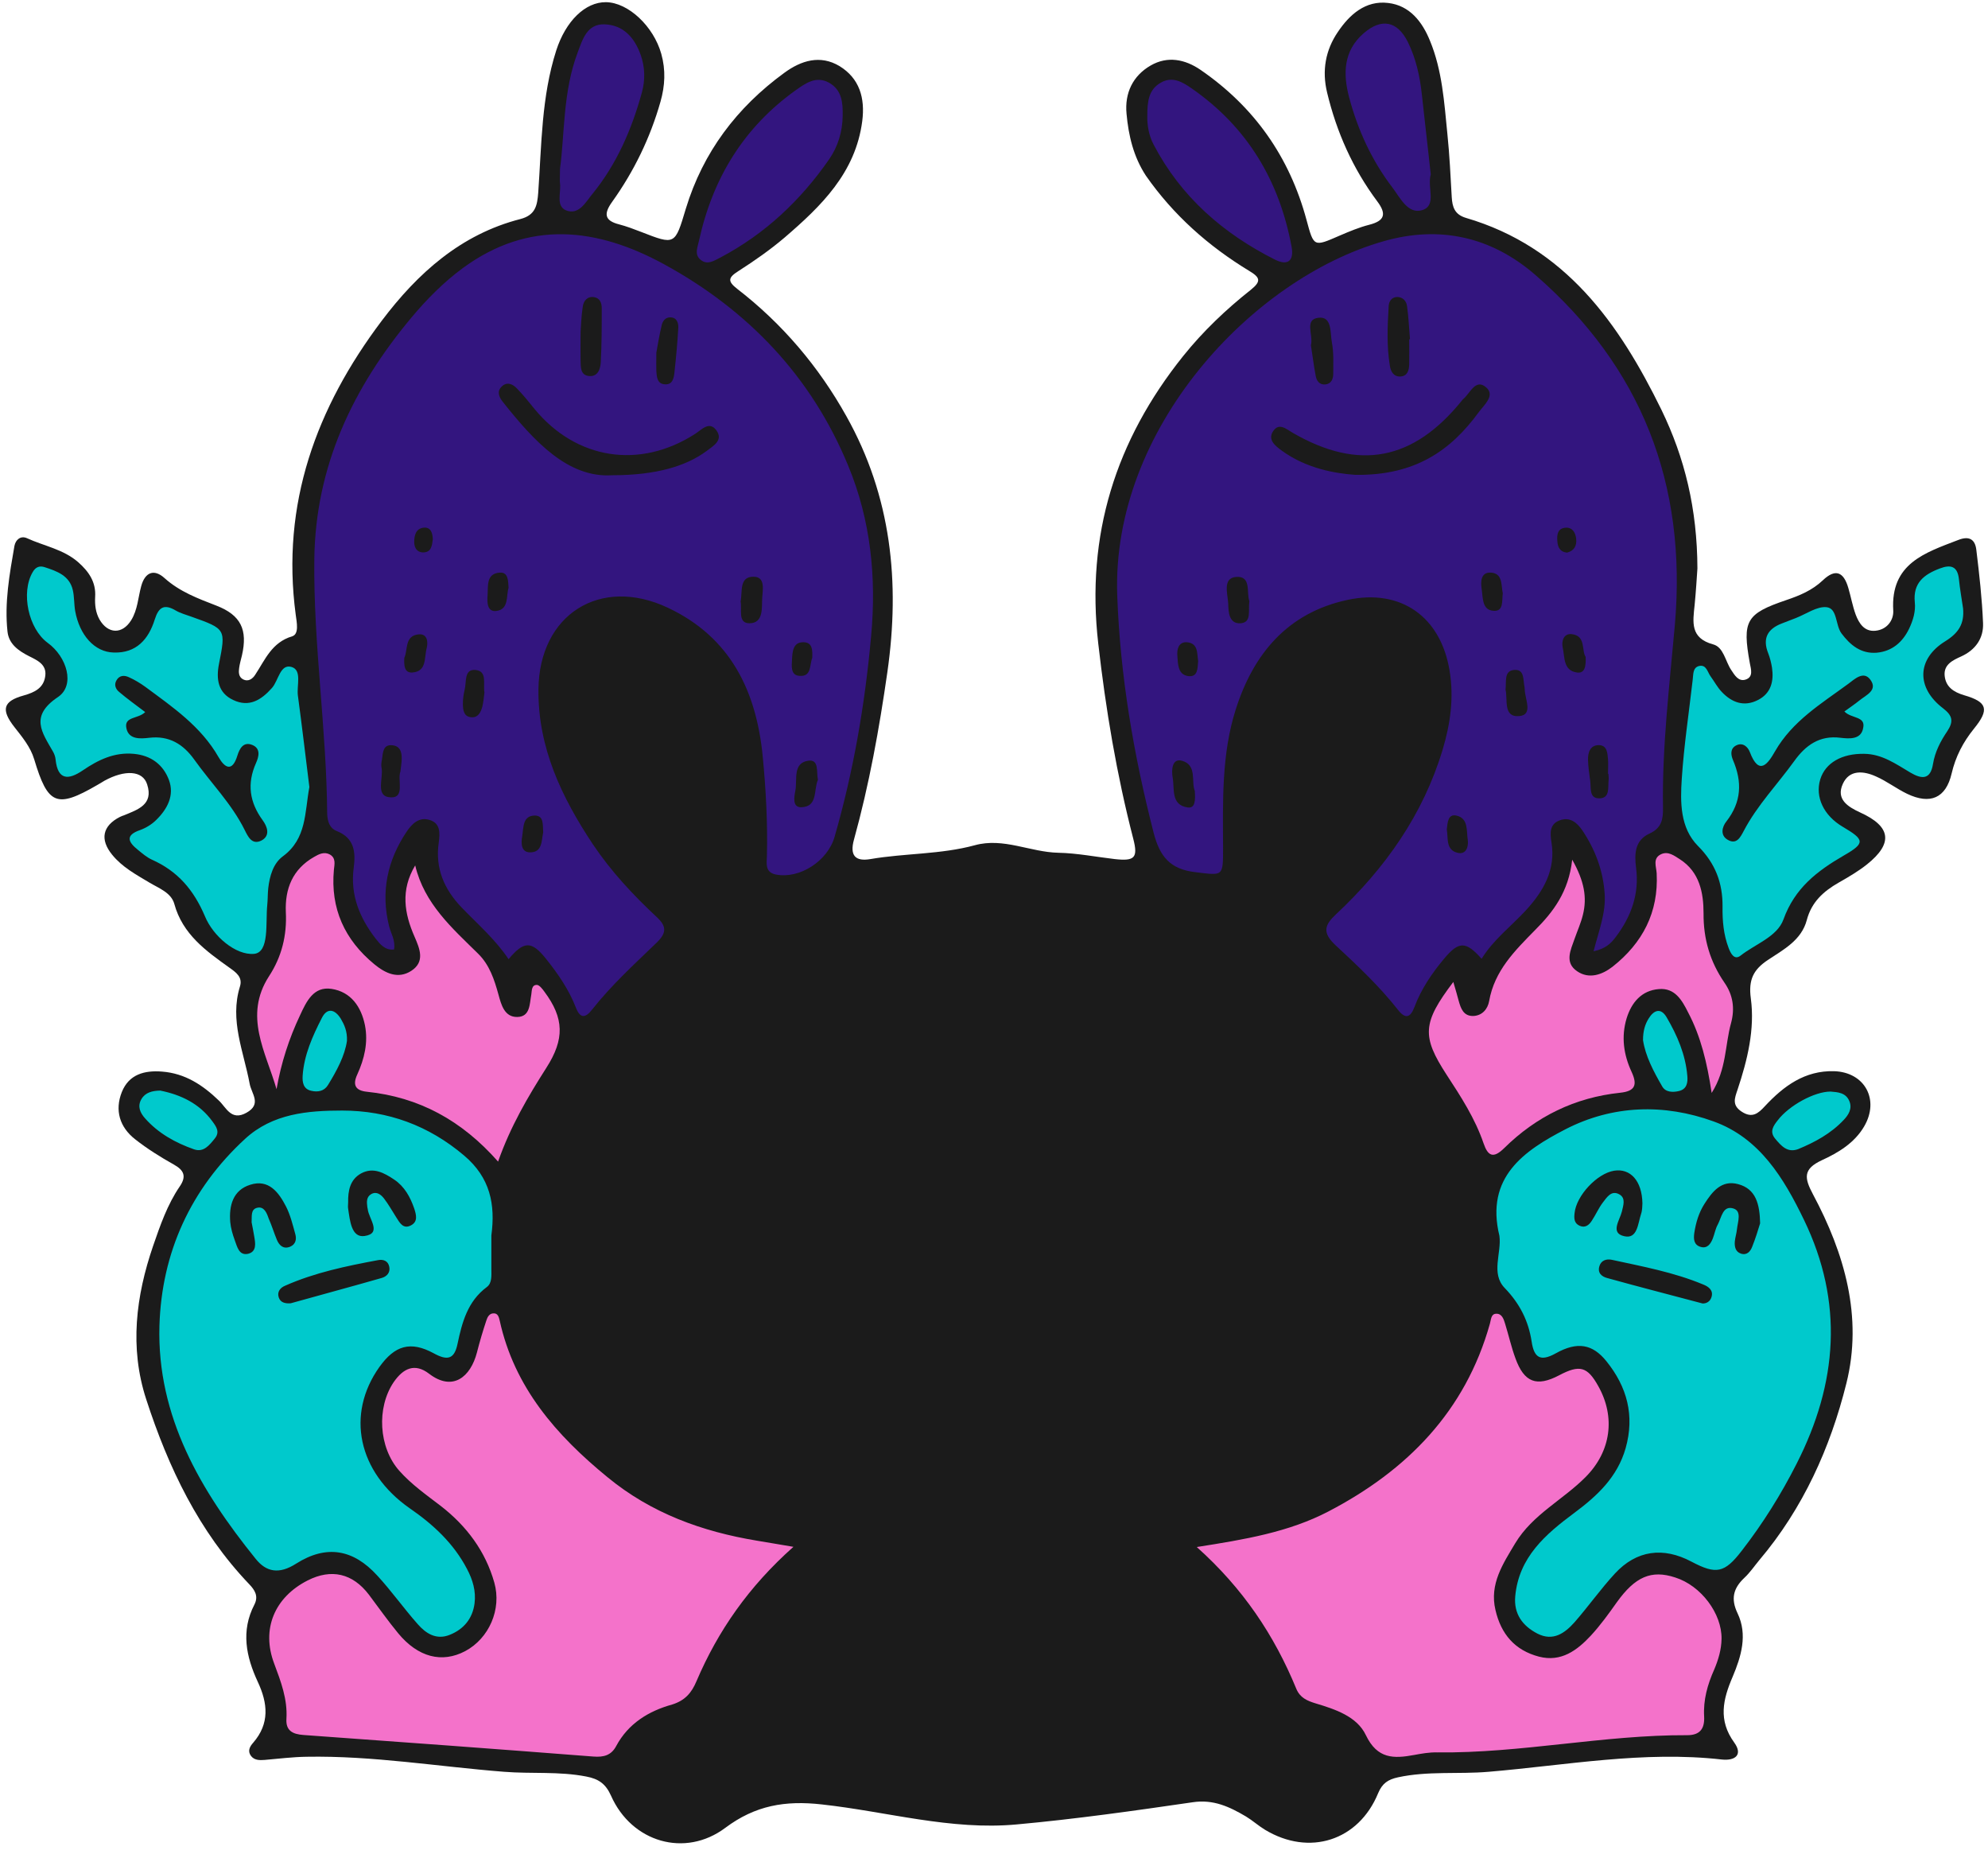
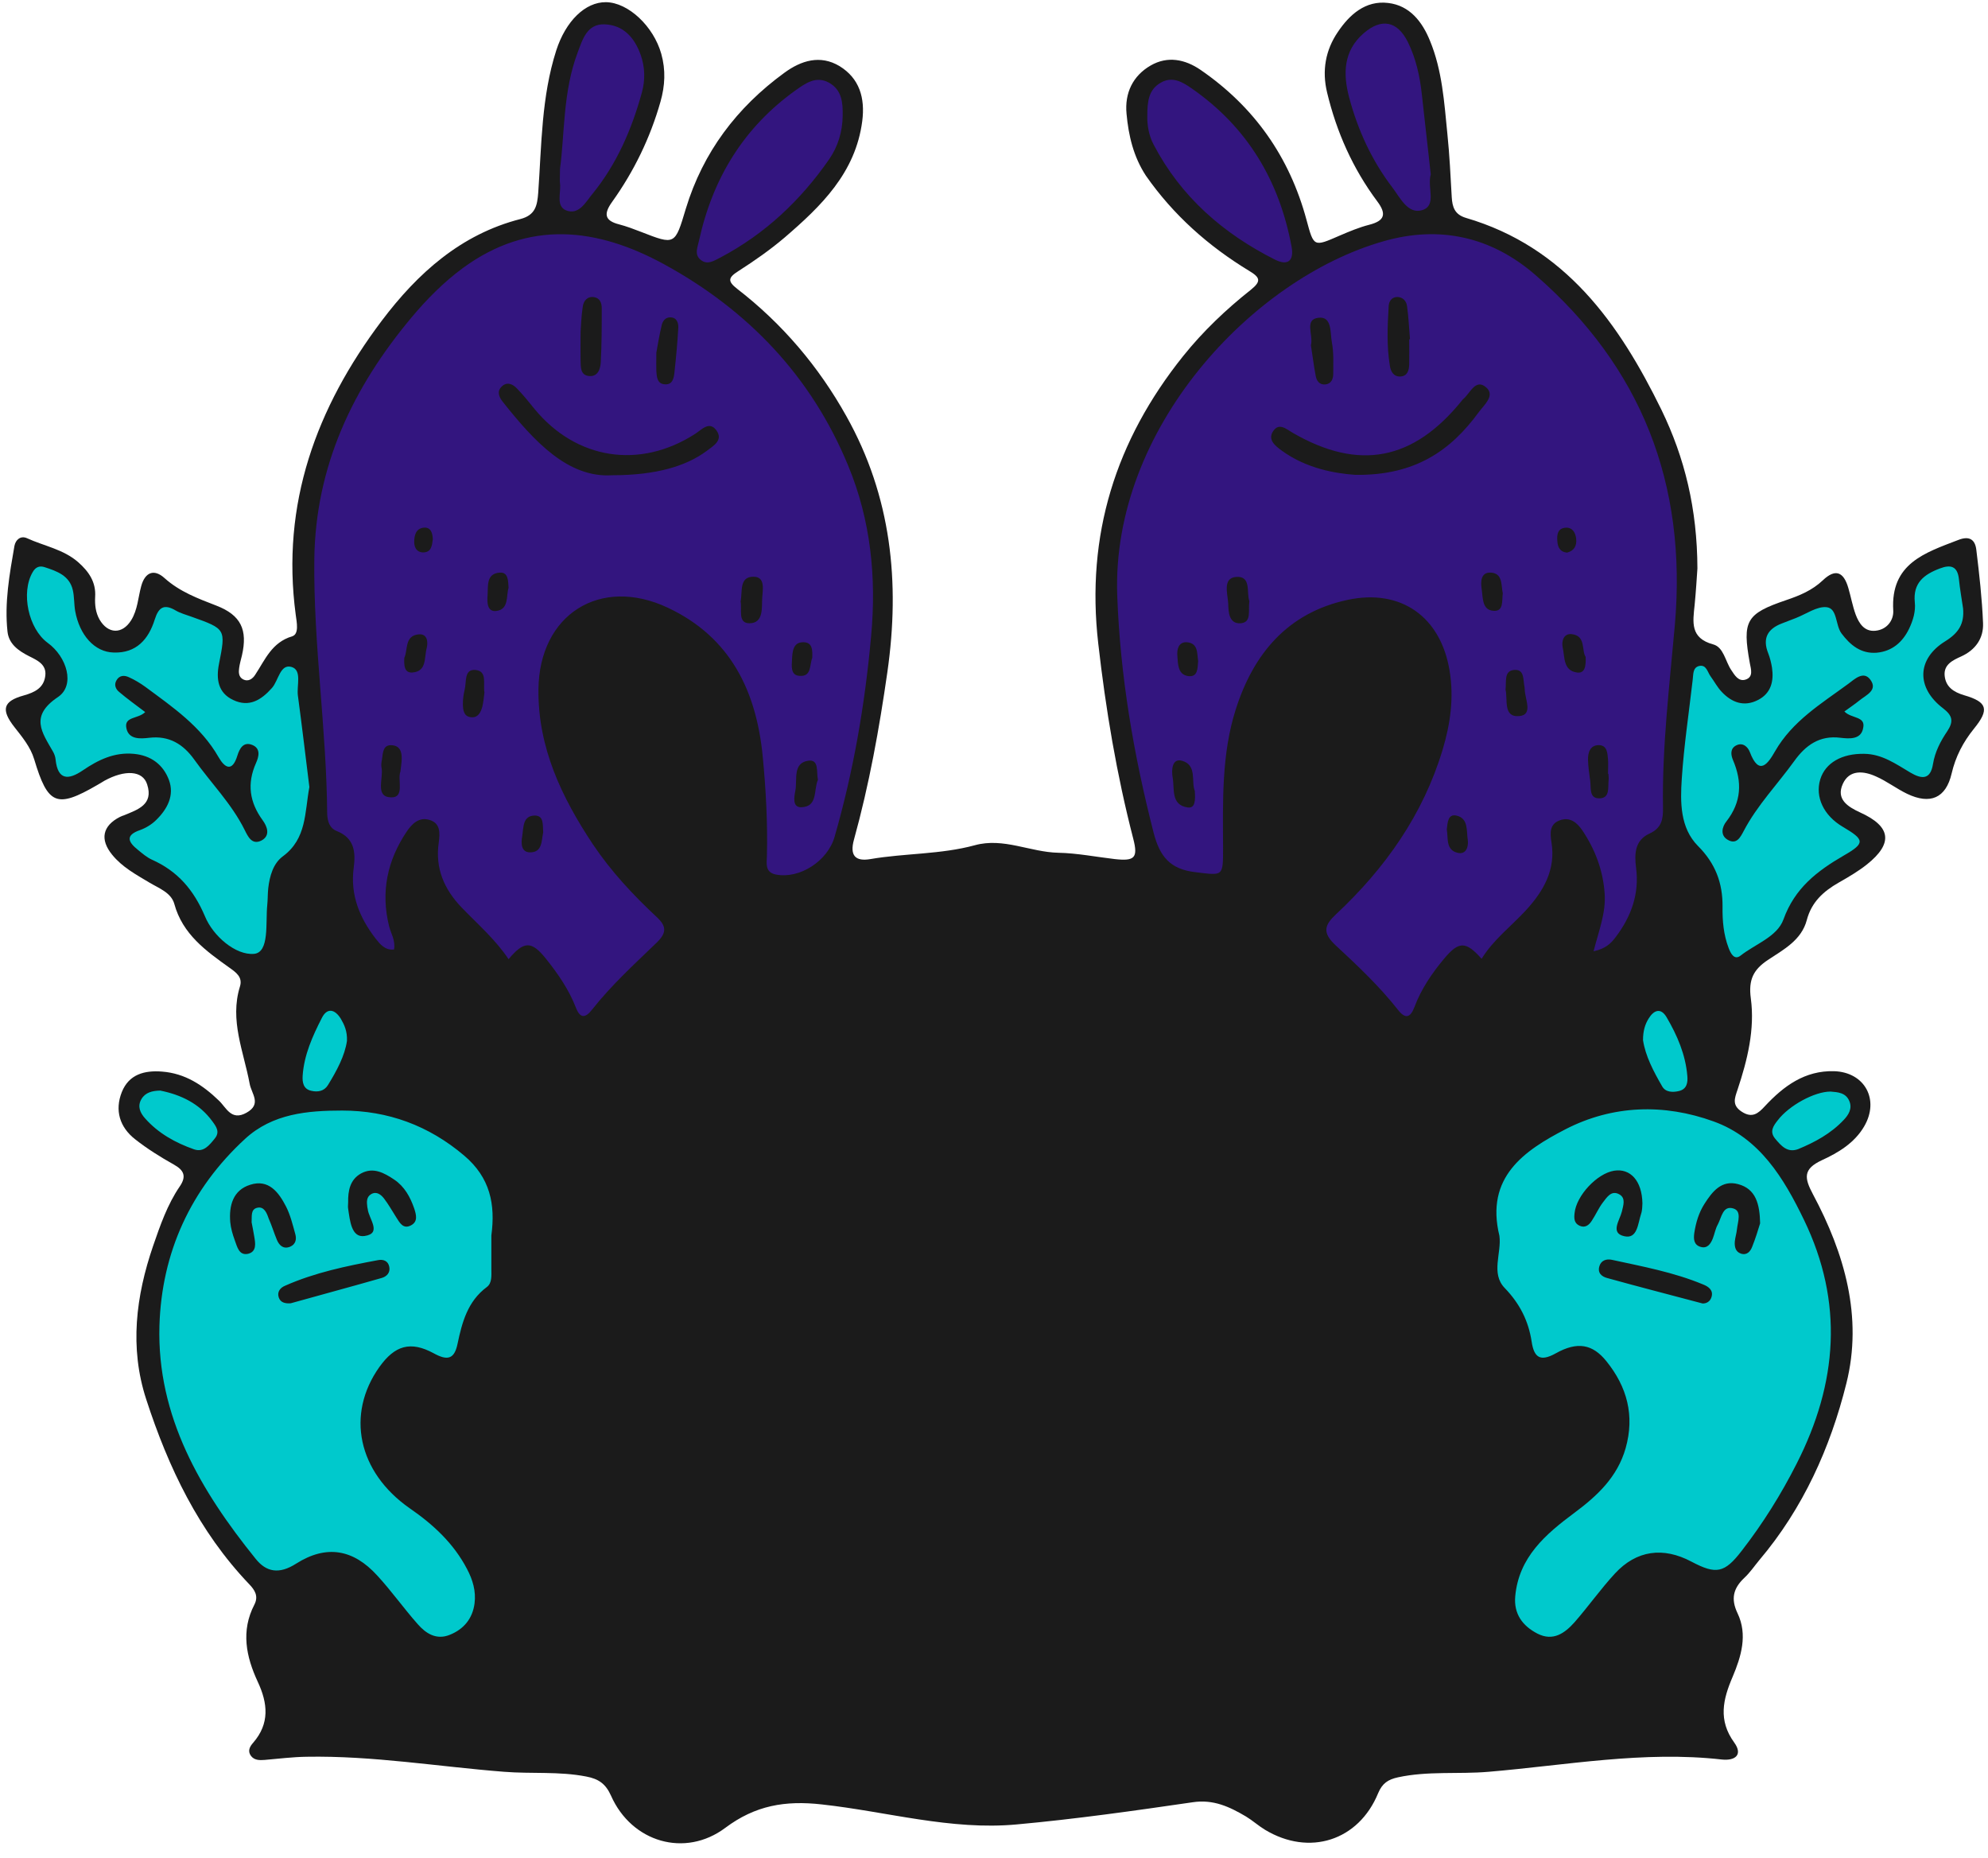
<svg xmlns="http://www.w3.org/2000/svg" fill="#000000" height="93.9" preserveAspectRatio="xMidYMid meet" version="1" viewBox="-0.3 -0.1 100.5 93.9" width="100.5" zoomAndPan="magnify">
  <g>
    <g id="change1_1">
      <path d="M99.49,36.73c-0.55,0.68-0.93,1.41-1.13,2.27c-0.29,1.24-1.08,1.58-2.25,1.02 c-0.54-0.26-1.03-0.64-1.58-0.88c-0.62-0.28-1.34-0.35-1.67,0.38c-0.35,0.77,0.24,1.15,0.87,1.44c1.57,0.71,1.69,1.56,0.35,2.63 c-0.44,0.35-0.94,0.64-1.43,0.92c-0.77,0.44-1.37,0.98-1.61,1.89c-0.27,1.02-1.17,1.49-1.97,2.02c-0.72,0.48-0.99,0.99-0.86,1.94 c0.21,1.56-0.17,3.11-0.67,4.61c-0.14,0.42-0.3,0.78,0.2,1.11c0.54,0.36,0.85,0.09,1.18-0.27c0.95-1.02,2.02-1.81,3.5-1.77 c1.55,0.05,2.31,1.44,1.52,2.79c-0.49,0.84-1.31,1.33-2.14,1.71c-0.97,0.45-0.88,0.91-0.45,1.72c1.6,2.99,2.53,6.21,1.69,9.56 c-0.81,3.25-2.19,6.32-4.4,8.93c-0.25,0.3-0.47,0.63-0.76,0.9c-0.56,0.53-0.69,1.06-0.34,1.79c0.52,1.09,0.18,2.19-0.25,3.21 c-0.49,1.14-0.74,2.19,0.08,3.32c0.45,0.62,0.05,0.93-0.62,0.86c-3.97-0.45-7.87,0.29-11.8,0.62c-1.52,0.13-3.06-0.05-4.58,0.28 c-0.5,0.11-0.79,0.3-1,0.8c-0.99,2.41-3.48,3.2-5.72,1.85c-0.33-0.2-0.63-0.47-0.96-0.67c-0.83-0.49-1.65-0.88-2.7-0.72 c-2.95,0.43-5.92,0.85-8.89,1.12c-3.33,0.31-6.57-0.65-9.85-1.01c-1.86-0.21-3.37,0.05-4.88,1.18c-2.04,1.53-4.74,0.73-5.78-1.62 c-0.27-0.6-0.62-0.85-1.25-0.97c-1.38-0.27-2.77-0.13-4.15-0.24c-3.33-0.26-6.64-0.82-9.99-0.76c-0.71,0.01-1.42,0.1-2.12,0.16 c-0.26,0.02-0.52,0.02-0.69-0.2c-0.19-0.25-0.06-0.48,0.11-0.67c0.84-0.97,0.74-1.99,0.23-3.08c-0.59-1.27-0.86-2.57-0.17-3.9 c0.22-0.43,0.02-0.74-0.27-1.04c-2.54-2.66-4.08-5.89-5.2-9.34c-0.85-2.61-0.52-5.21,0.35-7.75c0.36-1.04,0.72-2.09,1.35-3.01 c0.34-0.5,0.22-0.81-0.3-1.1c-0.68-0.38-1.35-0.8-1.96-1.28c-0.78-0.61-1.04-1.46-0.67-2.39c0.36-0.89,1.14-1.1,2.03-1.03 c1.17,0.09,2.06,0.68,2.88,1.47c0.37,0.35,0.62,1.04,1.39,0.61c0.79-0.44,0.25-0.96,0.16-1.47c-0.3-1.62-1.02-3.2-0.49-4.91 c0.15-0.48-0.21-0.72-0.53-0.95c-1.19-0.85-2.37-1.69-2.79-3.23c-0.16-0.57-0.79-0.79-1.27-1.08c-0.67-0.4-1.37-0.78-1.87-1.4 c-0.63-0.77-0.49-1.46,0.39-1.91c0.06-0.03,0.13-0.06,0.2-0.08c0.7-0.29,1.51-0.54,1.18-1.56C6.92,38.83,6,38.8,4.98,39.36 c-0.12,0.07-0.24,0.15-0.37,0.22c-2.05,1.19-2.49,1-3.18-1.3c-0.19-0.63-0.6-1.12-1-1.63c-0.69-0.88-0.58-1.31,0.47-1.6 c0.57-0.16,1.02-0.39,1.09-1c0.07-0.57-0.41-0.78-0.83-0.99c-0.53-0.27-1.01-0.61-1.08-1.23c-0.16-1.46,0.1-2.9,0.35-4.34 c0.06-0.31,0.31-0.53,0.63-0.39c0.87,0.4,1.85,0.56,2.6,1.22c0.53,0.47,0.9,1,0.85,1.75c-0.02,0.39,0.02,0.78,0.22,1.14 c0.43,0.74,1.15,0.76,1.6,0.04c0.33-0.53,0.35-1.15,0.51-1.73c0.19-0.69,0.64-0.89,1.18-0.4c0.77,0.69,1.69,1.03,2.62,1.39 c1.24,0.48,1.59,1.22,1.29,2.52c-0.05,0.21-0.11,0.41-0.14,0.63c-0.03,0.21-0.03,0.45,0.19,0.57c0.28,0.15,0.5-0.03,0.63-0.24 c0.5-0.76,0.83-1.62,1.86-1.93c0.36-0.11,0.23-0.71,0.18-1.09c-0.75-5.6,1.04-10.47,4.35-14.86c1.81-2.4,4-4.37,7.01-5.14 c0.76-0.2,0.85-0.68,0.9-1.34c0.17-2.41,0.16-4.84,0.91-7.18c0.48-1.49,1.47-2.45,2.51-2.44c1.13,0.01,2.41,1.22,2.8,2.61 c0.23,0.82,0.19,1.61-0.04,2.42c-0.52,1.83-1.34,3.52-2.45,5.07c-0.42,0.59-0.39,0.94,0.36,1.13c0.38,0.1,0.75,0.24,1.11,0.38 c1.72,0.67,1.71,0.67,2.26-1.17c0.87-2.86,2.58-5.12,4.98-6.87c0.86-0.63,1.82-0.92,2.79-0.34c1.01,0.62,1.3,1.61,1.15,2.78 c-0.34,2.62-2.08,4.3-3.93,5.89c-0.73,0.62-1.52,1.17-2.33,1.69c-0.52,0.33-0.56,0.51-0.06,0.9c2.28,1.76,4.12,3.93,5.52,6.44 c2.27,4.05,2.72,8.39,2.07,12.93c-0.41,2.86-0.92,5.69-1.69,8.47c-0.22,0.8,0.07,1.11,0.83,0.98c1.75-0.3,3.55-0.23,5.28-0.7 c1.45-0.4,2.8,0.35,4.22,0.38c0.96,0.02,1.91,0.21,2.86,0.32c1,0.11,1.18-0.06,0.93-1.03c-0.84-3.25-1.39-6.53-1.77-9.87 c-0.63-5.48,0.88-10.26,4.29-14.52c1.01-1.26,2.17-2.36,3.42-3.35c0.55-0.44,0.47-0.63-0.08-0.96c-2.06-1.25-3.83-2.82-5.22-4.81 C57,7.82,56.75,6.75,56.65,5.65c-0.1-1.05,0.32-1.92,1.22-2.44c0.85-0.49,1.73-0.32,2.52,0.22c2.72,1.87,4.5,4.4,5.36,7.59 c0.37,1.37,0.36,1.36,1.67,0.79c0.49-0.21,0.99-0.42,1.5-0.55c0.78-0.2,0.89-0.54,0.4-1.19c-1.23-1.65-2.05-3.49-2.53-5.49 c-0.27-1.11-0.08-2.15,0.54-3.06c0.59-0.88,1.4-1.61,2.55-1.47c1.09,0.13,1.72,0.95,2.11,1.91c0.62,1.5,0.72,3.11,0.88,4.71 c0.11,1.06,0.16,2.13,0.22,3.19c0.03,0.51,0.15,0.88,0.71,1.05c5.02,1.47,7.74,5.31,9.89,9.7c1.18,2.43,1.81,5.01,1.82,8.02 c-0.03,0.42-0.07,1.13-0.14,1.84c-0.09,0.87-0.24,1.68,0.94,2c0.52,0.14,0.61,0.84,0.9,1.28c0.18,0.27,0.37,0.61,0.73,0.5 c0.41-0.13,0.28-0.52,0.22-0.83c-0.39-2.15-0.19-2.5,1.84-3.19c0.68-0.23,1.31-0.49,1.85-1c0.63-0.6,1.05-0.44,1.29,0.39 c0.13,0.44,0.21,0.9,0.37,1.34c0.17,0.45,0.44,0.87,0.99,0.82c0.59-0.05,0.94-0.53,0.91-1.03c-0.14-2.37,1.6-2.91,3.29-3.56 c0.56-0.22,0.85-0.02,0.91,0.5c0.15,1.23,0.29,2.47,0.34,3.71c0.03,0.76-0.38,1.35-1.11,1.68c-0.42,0.19-0.89,0.41-0.83,0.98 c0.06,0.56,0.45,0.82,0.99,0.98C100.17,35.38,100.28,35.76,99.49,36.73z" fill="#1b1b1b" />
    </g>
    <g id="change2_1">
-       <path d="M86.73,82.73c-0.01,0.55-0.16,1.05-0.37,1.55c-0.34,0.76-0.56,1.54-0.51,2.38 c0.03,0.61-0.21,0.94-0.85,0.94c-4.24-0.02-8.41,0.92-12.65,0.87c-0.39-0.01-0.78,0.06-1.16,0.13c-1.03,0.19-1.86,0.21-2.44-1 c-0.45-0.95-1.55-1.31-2.55-1.61c-0.42-0.13-0.78-0.28-0.97-0.74c-1.11-2.7-2.69-5.07-5.03-7.16c2.42-0.38,4.65-0.75,6.66-1.8 c3.97-2.07,6.92-5.06,8.16-9.49c0.06-0.2,0.05-0.49,0.31-0.5c0.3-0.02,0.39,0.28,0.46,0.51c0.18,0.58,0.31,1.17,0.52,1.74 c0.44,1.22,1.07,1.46,2.21,0.86c1.04-0.55,1.43-0.44,1.98,0.55c0.88,1.57,0.64,3.3-0.64,4.59c-1.15,1.16-2.68,1.89-3.56,3.35 c-0.62,1.04-1.31,2.06-1,3.37c0.28,1.22,0.98,2.04,2.2,2.36c1.12,0.29,1.93-0.32,2.62-1.06c0.48-0.52,0.9-1.1,1.31-1.68 c0.93-1.3,1.75-1.66,2.96-1.26C85.69,80.04,86.75,81.45,86.73,82.73z M34.91,84.87c1.09-2.55,2.64-4.78,4.9-6.79 c-0.73-0.12-1.28-0.22-1.84-0.31c-2.78-0.46-5.35-1.39-7.56-3.21c-2.59-2.12-4.71-4.54-5.45-7.92c-0.04-0.17-0.09-0.37-0.31-0.36 c-0.21,0-0.31,0.19-0.36,0.35c-0.18,0.54-0.34,1.08-0.48,1.63c-0.32,1.23-1.22,1.99-2.42,1.07c-0.72-0.55-1.3-0.28-1.79,0.43 c-0.87,1.29-0.76,3.29,0.28,4.47c0.62,0.7,1.38,1.23,2.11,1.79c1.3,1.01,2.25,2.28,2.7,3.87c0.38,1.35-0.27,2.82-1.47,3.46 c-1.17,0.62-2.38,0.32-3.39-0.9c-0.52-0.63-0.99-1.3-1.48-1.95c-0.82-1.08-1.9-1.33-3.1-0.72c-1.67,0.85-2.35,2.46-1.69,4.2 c0.34,0.91,0.68,1.8,0.62,2.79c-0.04,0.6,0.31,0.78,0.86,0.82c4.89,0.35,9.77,0.71,14.66,1.09c0.52,0.04,0.9-0.06,1.15-0.53 c0.61-1.14,1.64-1.77,2.83-2.1C34.32,85.85,34.66,85.47,34.91,84.87z M14.15,46c0.06,1.18-0.21,2.26-0.85,3.24 c-1.3,2.01-0.16,3.83,0.38,5.71c0.23-1.32,0.63-2.56,1.19-3.74c0.32-0.69,0.68-1.47,1.59-1.33c0.98,0.15,1.5,0.9,1.69,1.84 c0.17,0.87-0.03,1.7-0.39,2.49c-0.24,0.52-0.1,0.81,0.49,0.87c2.62,0.27,4.79,1.44,6.63,3.53c0.63-1.79,1.51-3.28,2.44-4.74 c0.93-1.45,0.9-2.51-0.1-3.85c-0.1-0.14-0.25-0.33-0.37-0.34c-0.28-0.01-0.26,0.28-0.29,0.48c-0.09,0.48-0.05,1.13-0.71,1.14 c-0.65,0.01-0.81-0.62-0.95-1.13c-0.21-0.76-0.45-1.5-1.03-2.07c-1.31-1.29-2.72-2.52-3.18-4.46c-0.75,1.25-0.55,2.43-0.03,3.61 c0.26,0.6,0.54,1.26-0.17,1.72c-0.67,0.43-1.31,0.12-1.86-0.33c-1.51-1.24-2.23-2.82-2.05-4.78c0.03-0.28,0.11-0.59-0.2-0.77 c-0.29-0.16-0.56-0.02-0.8,0.12C14.49,43.83,14.1,44.82,14.15,46z M86.23,55.14c0.76-1.2,0.67-2.42,0.98-3.53 c0.2-0.74,0.1-1.42-0.33-2.04c-0.73-1.06-1.07-2.21-1.06-3.51c0-1.04-0.2-2.08-1.18-2.72c-0.3-0.19-0.61-0.44-0.98-0.26 c-0.42,0.21-0.23,0.61-0.21,0.96c0.1,1.97-0.71,3.52-2.23,4.72c-0.53,0.41-1.19,0.64-1.79,0.23c-0.65-0.44-0.33-1.07-0.13-1.64 c0.14-0.4,0.32-0.8,0.42-1.21c0.22-0.88,0.07-1.71-0.54-2.79c-0.18,1.63-0.97,2.65-1.87,3.55c-1.03,1.05-2.06,2.06-2.33,3.6 c-0.07,0.39-0.34,0.73-0.8,0.75c-0.5,0.01-0.63-0.38-0.74-0.77c-0.07-0.27-0.15-0.54-0.27-0.95c-1.57,2.07-1.6,2.75-0.34,4.69 c0.72,1.1,1.44,2.21,1.87,3.47c0.22,0.64,0.49,0.78,1.04,0.24c1.62-1.6,3.58-2.56,5.86-2.8c0.78-0.08,0.88-0.41,0.58-1.06 c-0.4-0.86-0.53-1.77-0.25-2.7c0.25-0.81,0.76-1.41,1.63-1.48c0.81-0.07,1.17,0.56,1.48,1.18C85.68,52.28,86,53.61,86.23,55.14z" fill="#f472ca" />
-     </g>
+       </g>
    <g id="change3_1">
      <path d="M60.12,43.98c1.42,0.17,1.41,0.25,1.41-1.24c-0.01-2.35-0.08-4.72,0.64-6.98c0.89-2.81,2.62-4.89,5.65-5.54 c2.7-0.58,4.71,0.85,5.16,3.57c0.23,1.37,0.04,2.7-0.35,4c-0.99,3.29-2.91,6-5.39,8.32c-0.58,0.54-0.7,0.92-0.05,1.54 c1.12,1.04,2.24,2.09,3.19,3.3c0.37,0.47,0.62,0.38,0.82-0.14c0.34-0.91,0.88-1.71,1.5-2.45c0.75-0.9,1.1-0.9,1.9,0 c0.59-0.96,1.48-1.63,2.23-2.44c0.9-0.98,1.53-2.06,1.3-3.46c-0.07-0.44-0.1-0.9,0.4-1.09c0.53-0.21,0.9,0.11,1.17,0.51 c0.64,0.96,1.04,2.01,1.12,3.18c0.07,0.98-0.29,1.86-0.56,2.92c0.61-0.13,0.88-0.4,1.12-0.72c0.78-1.03,1.2-2.18,1.03-3.49 c-0.09-0.71-0.07-1.4,0.68-1.74c0.61-0.28,0.69-0.72,0.68-1.3c-0.05-3.1,0.33-6.18,0.6-9.25c0.62-7.14-1.7-13.04-7.06-17.69 c-2.18-1.89-4.79-2.53-7.69-1.69C63,13.99,55.88,21.57,56.18,30c0.15,4.08,0.83,8.05,1.84,11.99 C58.33,43.19,58.85,43.83,60.12,43.98z M60.27,33.31c-0.03,0.37-0.01,0.83-0.51,0.76c-0.52-0.08-0.51-0.61-0.54-1.02 c-0.03-0.33,0.06-0.71,0.47-0.69C60.28,32.4,60.21,32.92,60.27,33.31z M59.45,38.35c0.78,0.21,0.46,1.07,0.65,1.52 c0.03,0.44,0.04,0.9-0.36,0.84c-0.87-0.13-0.65-0.95-0.76-1.52C58.92,38.84,58.94,38.21,59.45,38.35z M62.18,29.06 c0.8-0.07,0.52,0.8,0.68,1.22c-0.07,0.47,0.13,1.07-0.43,1.12c-0.61,0.05-0.63-0.58-0.64-1.01C61.76,29.91,61.5,29.12,62.18,29.06z M70.33,14.91c0.29,0,0.47,0.21,0.5,0.46c0.08,0.55,0.1,1.12,0.15,1.68c-0.01,0-0.03,0-0.04,0c0,0.42,0.01,0.85,0,1.27 c-0.01,0.29-0.08,0.59-0.45,0.61c-0.35,0.01-0.49-0.27-0.53-0.56c-0.16-0.98-0.12-1.96-0.06-2.95 C69.9,15.17,70.02,14.92,70.33,14.91z M66.36,15.96c0.69-0.08,0.58,0.77,0.67,1.24c0.1,0.51,0.07,1.06,0.07,1.59 c0,0.25-0.09,0.51-0.4,0.54c-0.31,0.03-0.45-0.2-0.49-0.45c-0.1-0.52-0.16-1.05-0.24-1.53C66.11,16.83,65.61,16.04,66.36,15.96z M73.6,20.15c0.02-0.03,0.04-0.06,0.07-0.08c0.35-0.29,0.62-1.05,1.15-0.6c0.49,0.41-0.09,0.89-0.37,1.27 c-1.42,1.94-3.22,3.2-6.23,3.16c-1-0.07-2.47-0.31-3.73-1.23c-0.31-0.23-0.71-0.53-0.44-0.96c0.3-0.48,0.68-0.12,1.01,0.07 C68.4,23.71,71.15,23.18,73.6,20.15z M76.78,34.73c0,0.49,0.44,1.29-0.26,1.36c-0.85,0.09-0.59-0.84-0.71-1.34 c0.05-0.4-0.09-0.94,0.43-0.99c0.55-0.05,0.45,0.52,0.53,0.87C76.77,34.66,76.78,34.69,76.78,34.73z M74.6,29.65 c-0.05-0.35-0.04-0.82,0.44-0.81c0.64,0.02,0.54,0.62,0.63,1.05c-0.05,0.37,0.06,0.94-0.49,0.88 C74.61,30.72,74.67,30.09,74.6,29.65z M72.84,41.82c0.04-0.35,0.06-0.79,0.48-0.7c0.62,0.13,0.51,0.77,0.58,1.23 c0.05,0.33-0.08,0.74-0.48,0.66C72.77,42.88,72.92,42.26,72.84,41.82z M81.02,39.33c-0.04,0.37,0.08,0.9-0.45,0.92 c-0.55,0.02-0.43-0.53-0.48-0.89c-0.05-0.35-0.1-0.7-0.11-1.05c-0.01-0.37,0.1-0.75,0.55-0.75c0.42,0.01,0.43,0.4,0.46,0.71 c0.02,0.24,0,0.49,0,0.74c0.01,0,0.02,0,0.02,0C81.02,39.12,81.03,39.23,81.02,39.33z M78.87,26.57c0.33-0.01,0.48,0.26,0.51,0.56 c0.04,0.35-0.1,0.61-0.46,0.7c-0.36-0.03-0.47-0.28-0.49-0.57C78.4,26.92,78.44,26.59,78.87,26.57z M79.15,31.95 c0.74,0.08,0.49,0.83,0.71,1.15c0.02,0.45-0.03,0.85-0.44,0.79c-0.7-0.1-0.61-0.77-0.72-1.26C78.63,32.3,78.75,31.91,79.15,31.95z M16.74,41.91c0.87,0.35,0.95,1.05,0.84,1.86c-0.18,1.36,0.3,2.52,1.11,3.57c0.23,0.29,0.48,0.6,0.93,0.55 c0.08-0.47-0.16-0.81-0.25-1.18c-0.43-1.73-0.09-3.32,0.89-4.78c0.27-0.4,0.63-0.75,1.15-0.59c0.57,0.17,0.53,0.67,0.47,1.15 c-0.19,1.3,0.28,2.37,1.17,3.29c0.81,0.84,1.7,1.61,2.36,2.6c0.78-0.93,1.16-0.94,1.9-0.01c0.6,0.75,1.15,1.55,1.5,2.45 c0.21,0.55,0.47,0.56,0.82,0.11c0.97-1.23,2.13-2.29,3.26-3.38c0.5-0.48,0.53-0.82,0.01-1.3c-1.2-1.12-2.31-2.31-3.23-3.68 c-1.58-2.38-2.78-4.89-2.75-7.83c0.04-3.78,3.12-5.74,6.55-4.12c3.16,1.49,4.47,4.21,4.79,7.53c0.16,1.66,0.25,3.33,0.21,5.01 c-0.01,0.36-0.11,0.83,0.45,0.94c1.2,0.24,2.62-0.68,2.97-1.9c0.96-3.33,1.54-6.72,1.85-10.17c0.27-2.95-0.02-5.84-1.16-8.59 c-1.86-4.52-5.07-7.87-9.32-10.19c-3.38-1.84-6.81-2.25-10.15,0.19c-0.98,0.72-1.84,1.59-2.61,2.51 c-2.95,3.53-4.85,7.49-4.91,12.21c-0.05,4.31,0.62,8.58,0.65,12.88C16.26,41.43,16.36,41.76,16.74,41.91z M21.58,27.16 c-0.04,0.31-0.07,0.67-0.51,0.66c-0.29-0.01-0.43-0.24-0.43-0.52c0-0.34,0.08-0.68,0.47-0.73C21.48,26.53,21.57,26.84,21.58,27.16z M18.99,38.71c-0.03-0.13-0.01-0.28,0.02-0.42c0.05-0.34,0.04-0.79,0.55-0.72c0.44,0.06,0.47,0.46,0.44,0.83 c-0.01,0.14-0.03,0.28-0.06,0.51c-0.16,0.39,0.25,1.33-0.49,1.29C18.65,40.17,19.09,39.24,18.99,38.71z M20.55,33.89 c-0.42,0.03-0.43-0.37-0.41-0.74c0.19-0.41,0-1.13,0.74-1.19c0.42-0.03,0.47,0.38,0.39,0.7C21.14,33.13,21.29,33.83,20.55,33.89z M29.05,16.68c0.02-0.23,0.03-0.76,0.11-1.28c0.04-0.29,0.23-0.54,0.58-0.48c0.3,0.05,0.38,0.31,0.38,0.56c0,0.91,0,1.83-0.05,2.74 c-0.02,0.35-0.16,0.75-0.63,0.68c-0.4-0.06-0.38-0.45-0.39-0.77C29.04,17.75,29.05,17.37,29.05,16.68z M34.84,21.83 c0.34-0.22,0.73-0.68,1.09-0.16c0.33,0.48-0.16,0.76-0.49,1.01c-1.04,0.78-2.57,1.24-4.8,1.24c-2.22,0.14-3.93-1.7-5.53-3.72 c-0.18-0.23-0.31-0.52-0.04-0.77c0.26-0.25,0.55-0.12,0.76,0.1c0.32,0.33,0.61,0.69,0.9,1.05C28.84,23.13,32.04,23.63,34.84,21.83z M39.91,39.85c0.1-0.55-0.14-1.38,0.64-1.5c0.58-0.09,0.41,0.58,0.5,0.96c-0.23,0.52,0.01,1.36-0.84,1.39 C39.74,40.71,39.85,40.17,39.91,39.85z M39.74,33.22c0.02-0.38,0.05-0.86,0.56-0.86c0.48-0.01,0.48,0.41,0.46,0.8 c-0.14,0.34-0.02,0.94-0.63,0.9C39.66,34.04,39.72,33.57,39.74,33.22z M38.23,30.15c-0.02,0.5,0.06,1.24-0.63,1.25 c-0.62,0.01-0.38-0.69-0.46-1.1c0.1-0.49-0.08-1.25,0.64-1.25C38.42,29.04,38.25,29.73,38.23,30.15z M32.88,17.73 c0.05-0.28,0.14-0.84,0.27-1.39c0.05-0.21,0.18-0.4,0.43-0.4c0.33,0,0.42,0.27,0.41,0.52c-0.04,0.74-0.11,1.48-0.19,2.22 c-0.03,0.32-0.09,0.7-0.53,0.64c-0.35-0.04-0.37-0.38-0.39-0.67C32.87,18.44,32.88,18.23,32.88,17.73z M26.5,42.98 c-0.47,0-0.46-0.48-0.4-0.82c0.07-0.42,0.01-1.04,0.64-1.04c0.47,0,0.39,0.49,0.42,0.85C27.07,42.38,27.13,42.98,26.5,42.98z M24.79,30.78c-0.47,0.06-0.47-0.46-0.44-0.8c0.03-0.47-0.08-1.1,0.63-1.14c0.41-0.02,0.41,0.41,0.43,0.77 C25.28,30.02,25.44,30.7,24.79,30.78z M24.19,34.9c-0.03,0.24-0.05,0.49-0.11,0.73c-0.08,0.28-0.22,0.56-0.57,0.52 c-0.37-0.04-0.4-0.36-0.41-0.65c0-0.25,0.03-0.5,0.09-0.74c0.1-0.38-0.04-1.04,0.53-1C24.36,33.81,24.11,34.47,24.19,34.9z M35.13,13.04c-0.35-0.27-0.16-0.65-0.09-0.99c0.69-3.14,2.26-5.72,4.9-7.6c0.48-0.34,1.02-0.73,1.67-0.37 c0.66,0.37,0.7,1.02,0.69,1.67c-0.01,0.81-0.24,1.56-0.69,2.21c-1.44,2.07-3.23,3.76-5.48,4.95 C35.81,13.07,35.47,13.31,35.13,13.04z M64.17,13.03c-2.63-1.32-4.77-3.18-6.15-5.82c-0.25-0.47-0.33-1.01-0.32-1.44 c0-0.73,0.06-1.34,0.68-1.69c0.6-0.35,1.12-0.02,1.58,0.3c2.8,1.95,4.41,4.65,5.03,7.97C65.13,13.06,64.82,13.35,64.17,13.03z M28.01,9.17c-0.02-0.14,0-0.28,0-0.74c0.24-1.75,0.14-3.88,0.89-5.87c0.25-0.66,0.47-1.46,1.36-1.43 c0.96,0.03,1.53,0.69,1.83,1.55c0.22,0.62,0.23,1.27,0.06,1.89c-0.51,1.86-1.27,3.62-2.5,5.13c-0.34,0.41-0.68,1.09-1.34,0.83 C27.79,10.3,28.07,9.64,28.01,9.17z M70.1,9.39c-1.05-1.37-1.76-2.92-2.2-4.58c-0.31-1.18-0.29-2.34,0.74-3.23 c0.9-0.78,1.7-0.62,2.23,0.44c0.41,0.83,0.61,1.73,0.71,2.66c0.15,1.37,0.31,2.75,0.45,4.03c-0.19,0.68,0.32,1.57-0.43,1.81 C70.88,10.74,70.49,9.91,70.1,9.39z" fill="#33157f" />
    </g>
    <g id="change4_1">
      <path d="M78.85,56.97c-2.11,1.09-4.07,2.43-3.35,5.39c0.12,0.86-0.45,1.9,0.27,2.64c0.76,0.79,1.2,1.66,1.36,2.71 c0.12,0.8,0.43,1.03,1.22,0.59c1.09-0.61,1.86-0.47,2.56,0.4c1.04,1.29,1.44,2.74,0.97,4.4c-0.42,1.46-1.43,2.4-2.6,3.27 c-1.44,1.07-2.8,2.23-2.98,4.21c-0.08,0.89,0.37,1.5,1.13,1.89c0.79,0.4,1.38-0.03,1.87-0.58c0.7-0.8,1.32-1.68,2.04-2.46 c1.09-1.18,2.44-1.36,3.87-0.6c1.25,0.66,1.67,0.58,2.54-0.55c1.07-1.38,1.99-2.85,2.78-4.41c2.07-4.07,2.38-8.15,0.37-12.31 c-1.02-2.11-2.24-4.14-4.57-4.98C83.82,55.67,81.23,55.75,78.85,56.97z M88.68,61.73c-0.1,0.32-0.23,0.76-0.4,1.18 c-0.09,0.24-0.27,0.45-0.57,0.35c-0.28-0.09-0.33-0.36-0.31-0.61c0.02-0.21,0.09-0.42,0.11-0.63c0.04-0.37,0.25-0.91-0.18-1.04 c-0.54-0.17-0.6,0.46-0.79,0.81c-0.12,0.21-0.16,0.47-0.25,0.7c-0.11,0.28-0.28,0.53-0.62,0.43c-0.34-0.1-0.36-0.39-0.32-0.69 c0.08-0.53,0.23-1.04,0.52-1.49c0.39-0.61,0.86-1.22,1.7-0.99C88.47,59.99,88.66,60.76,88.68,61.73z M79.3,61.21 c0.09-0.88,1.13-2,2-2.14c0.82-0.13,1.41,0.51,1.43,1.65c-0.01,0.12,0,0.34-0.07,0.54c-0.16,0.48-0.18,1.28-0.85,1.12 c-0.72-0.16-0.23-0.8-0.12-1.24c0.07-0.31,0.21-0.68-0.12-0.87c-0.41-0.24-0.64,0.15-0.85,0.42c-0.21,0.28-0.35,0.61-0.55,0.91 c-0.14,0.22-0.34,0.38-0.62,0.25C79.27,61.72,79.27,61.47,79.3,61.21z M80.56,63.88c0.09-0.28,0.35-0.36,0.61-0.31 c1.56,0.34,3.14,0.63,4.63,1.25c0.28,0.11,0.53,0.3,0.42,0.64c-0.11,0.34-0.42,0.32-0.45,0.32c-1.77-0.47-3.29-0.86-4.8-1.28 C80.68,64.43,80.44,64.24,80.56,63.88z M14.67,78.93c1.53-0.97,2.89-0.73,4.1,0.6c0.72,0.78,1.34,1.66,2.05,2.46 c0.41,0.47,0.94,0.81,1.61,0.54c0.71-0.28,1.16-0.82,1.26-1.59c0.08-0.62-0.09-1.19-0.38-1.74c-0.68-1.3-1.71-2.25-2.9-3.07 c-2.62-1.83-3.23-4.75-1.53-7.14c0.78-1.09,1.57-1.33,2.75-0.69c0.69,0.38,1.04,0.3,1.2-0.48c0.23-1.09,0.51-2.15,1.48-2.87 c0.27-0.2,0.23-0.58,0.23-0.9c0-0.57,0-1.14,0-1.71c0.21-1.57-0.06-2.92-1.37-4.03c-1.8-1.53-3.87-2.28-6.17-2.28 c-1.74,0-3.52,0.15-4.91,1.43C9.33,60,7.87,63.22,7.76,66.91c-0.13,4.58,2.08,8.33,4.86,11.77C13.16,79.36,13.81,79.48,14.67,78.93 z M12.72,60.94c-0.36,0.07-0.28,0.43-0.3,0.74c0.04,0.21,0.09,0.45,0.13,0.7c0.06,0.35,0.14,0.78-0.31,0.89 c-0.46,0.1-0.55-0.36-0.67-0.68c-0.11-0.3-0.2-0.61-0.23-0.92c-0.07-0.84,0.14-1.62,1.01-1.89c0.93-0.3,1.44,0.38,1.81,1.1 c0.22,0.43,0.34,0.93,0.47,1.4c0.07,0.25,0.02,0.51-0.26,0.63c-0.34,0.14-0.55-0.06-0.67-0.34c-0.15-0.36-0.26-0.73-0.42-1.09 C13.19,61.21,13.05,60.87,12.72,60.94z M17.95,59.21c0.62-0.34,1.17-0.03,1.68,0.31c0.52,0.35,0.81,0.88,1.01,1.46 c0.1,0.31,0.2,0.66-0.16,0.85c-0.39,0.21-0.57-0.12-0.74-0.39c-0.21-0.33-0.4-0.67-0.63-0.97c-0.15-0.19-0.37-0.37-0.64-0.22 c-0.26,0.15-0.23,0.41-0.2,0.66c0,0.03,0.02,0.07,0.02,0.1c0.05,0.49,0.74,1.23-0.16,1.36c-0.67,0.1-0.74-0.79-0.83-1.38 c-0.02-0.1,0-0.21,0-0.32C17.29,60.09,17.39,59.52,17.95,59.21z M18.81,63.59c0.26-0.05,0.51,0.03,0.57,0.34 c0.06,0.3-0.14,0.49-0.38,0.56c-1.53,0.44-3.07,0.85-4.6,1.28c-0.26,0.02-0.52-0.02-0.61-0.3c-0.09-0.28,0.08-0.49,0.33-0.59 C15.61,64.22,17.2,63.89,18.81,63.59z M97.93,35.7c-1.37-1.04-1.33-2.5,0.11-3.39c0.68-0.42,0.97-0.89,0.9-1.66 c-0.07-0.49-0.16-0.98-0.21-1.48c-0.07-0.65-0.41-0.75-0.96-0.54c-0.8,0.3-1.37,0.73-1.27,1.71c0.05,0.46-0.09,0.92-0.29,1.34 c-0.33,0.68-0.86,1.14-1.64,1.21c-0.79,0.06-1.33-0.38-1.78-0.98c-0.31-0.43-0.2-1.25-0.74-1.32c-0.49-0.06-1.05,0.35-1.57,0.55 c-0.23,0.09-0.47,0.18-0.7,0.27c-0.73,0.28-0.99,0.76-0.69,1.51c0.09,0.23,0.15,0.48,0.19,0.72c0.1,0.68-0.04,1.3-0.71,1.64 c-0.7,0.36-1.32,0.13-1.83-0.41c-0.22-0.23-0.37-0.52-0.56-0.78c-0.16-0.21-0.21-0.61-0.58-0.53c-0.34,0.08-0.29,0.44-0.33,0.71 c-0.19,1.66-0.44,3.31-0.55,4.98c-0.08,1.2-0.09,2.49,0.82,3.41c0.88,0.88,1.25,1.87,1.24,3.06c-0.01,0.72,0.05,1.42,0.31,2.1 c0.1,0.26,0.28,0.63,0.6,0.38c0.75-0.59,1.85-0.95,2.17-1.83c0.57-1.58,1.69-2.44,3.05-3.23c1.1-0.63,1.05-0.8-0.05-1.45 c-0.97-0.57-1.41-1.51-1.14-2.4c0.26-0.84,1.1-1.31,2.22-1.29c0.91,0.01,1.61,0.52,2.34,0.95c0.56,0.33,1.01,0.38,1.14-0.44 c0.1-0.61,0.38-1.15,0.72-1.65C98.47,36.36,98.41,36.07,97.93,35.7z M92.75,37.19c-1.07-0.14-1.78,0.39-2.34,1.17 c-0.85,1.18-1.88,2.24-2.56,3.54c-0.17,0.32-0.36,0.7-0.8,0.45c-0.41-0.23-0.29-0.67-0.07-0.94c0.76-0.98,0.8-1.99,0.33-3.09 c-0.11-0.26-0.16-0.59,0.17-0.75c0.33-0.16,0.58,0.08,0.68,0.34c0.47,1.24,0.92,0.58,1.27-0.03c0.88-1.54,2.35-2.42,3.71-3.42 c0.32-0.24,0.77-0.67,1.11-0.21c0.4,0.54-0.22,0.78-0.56,1.06c-0.22,0.18-0.45,0.33-0.75,0.55c0.36,0.37,1.08,0.23,0.95,0.83 C93.79,37.29,93.19,37.24,92.75,37.19z M13.21,45.65c0.03-0.28,0.02-0.57,0.05-0.85c0.07-0.62,0.25-1.26,0.74-1.62 c1.21-0.89,1.1-2.22,1.34-3.5c-0.19-1.51-0.37-3.07-0.58-4.62c-0.07-0.51,0.22-1.29-0.32-1.45c-0.58-0.17-0.66,0.69-0.99,1.06 c-0.55,0.62-1.16,0.99-1.96,0.61c-0.77-0.36-0.87-1.06-0.72-1.82c0.35-1.77,0.35-1.77-1.39-2.39c-0.27-0.1-0.55-0.17-0.79-0.31 c-0.59-0.35-0.87-0.18-1.07,0.46c-0.31,0.99-0.93,1.7-2.07,1.66C4.48,32.86,3.72,32,3.5,30.78c-0.06-0.35-0.04-0.72-0.12-1.06 c-0.17-0.73-0.8-0.95-1.41-1.15c-0.26-0.09-0.47-0.02-0.62,0.25c-0.6,1.03-0.22,2.85,0.76,3.57c0.98,0.71,1.4,2.15,0.52,2.74 c-1.45,0.97-0.8,1.79-0.25,2.76c0.07,0.12,0.12,0.27,0.13,0.4c0.11,1.05,0.65,1.04,1.37,0.55c0.78-0.53,1.59-0.93,2.58-0.84 c0.88,0.08,1.49,0.55,1.78,1.32c0.29,0.78-0.08,1.47-0.64,2.02c-0.22,0.22-0.51,0.4-0.81,0.51C6,42.12,6.19,42.47,6.68,42.86 c0.22,0.18,0.44,0.37,0.7,0.49c1.3,0.58,2.11,1.52,2.68,2.86c0.41,1,1.55,1.98,2.48,1.9C13.33,48.04,13.12,46.55,13.21,45.65z M7.24,37.19c-0.43,0.05-1.03,0.1-1.15-0.48c-0.13-0.61,0.59-0.46,0.95-0.82c-0.49-0.37-0.92-0.68-1.32-1.02 c-0.17-0.14-0.26-0.35-0.14-0.57c0.15-0.28,0.41-0.28,0.64-0.17c0.29,0.13,0.57,0.3,0.82,0.48c1.39,1.03,2.82,2,3.71,3.56 c0.31,0.54,0.69,0.77,0.95-0.08c0.11-0.35,0.3-0.72,0.75-0.54c0.45,0.18,0.33,0.61,0.19,0.92c-0.46,1.04-0.33,1.97,0.34,2.89 c0.22,0.3,0.41,0.77-0.06,1.02c-0.49,0.25-0.69-0.21-0.86-0.55c-0.66-1.32-1.7-2.36-2.54-3.54C8.96,37.51,8.25,37.07,7.24,37.19z M89.44,57.45c-0.3-0.36-0.09-0.65,0.14-0.94c0.56-0.73,1.84-1.44,2.66-1.44c0.36,0.03,0.77,0.05,0.95,0.48 c0.16,0.38-0.04,0.7-0.29,0.96c-0.64,0.68-1.45,1.12-2.3,1.47C90.06,58.18,89.74,57.81,89.44,57.45z M9.51,57.99 c-0.94-0.33-1.81-0.81-2.48-1.57c-0.24-0.27-0.4-0.6-0.18-0.97c0.2-0.34,0.55-0.42,0.95-0.43c1.04,0.21,1.98,0.65,2.64,1.56 c0.19,0.26,0.39,0.53,0.12,0.86C10.29,57.77,10,58.16,9.51,57.99z M83.95,51.31c0.54,0.92,0.96,1.89,1.05,2.97 c0.03,0.33-0.02,0.66-0.41,0.76c-0.32,0.08-0.69,0.07-0.86-0.23c-0.44-0.76-0.85-1.54-0.97-2.34c0-0.46,0.1-0.8,0.29-1.1 C83.31,50.95,83.66,50.82,83.95,51.31z M16.93,51.39c0.18,0.31,0.33,0.63,0.31,1.12c-0.11,0.75-0.51,1.5-0.96,2.23 c-0.19,0.31-0.51,0.37-0.85,0.29c-0.4-0.09-0.45-0.43-0.43-0.76c0.07-1.05,0.5-2,0.97-2.92C16.23,50.83,16.62,50.89,16.93,51.39z" fill="#00c9cc" />
    </g>
    <g id="change5_1">
      <path d="M29.93,52.14c-1.33,1.63-2.65,3.31-3.41,5.27c-3.14,8.08,1.04,16.37,9.3,18.78 c4.59,1.34,9.38,1.61,14.62,1.53c3.56,0.17,7.5-0.38,11.44-0.97c4.52-0.68,8.13-2.88,10.54-6.73c2.67-4.25,2.87-8.79,0.68-13.33 c-1.36-2.82-3.43-5.15-5.58-7.38c-2.25-2.34-4.92-3.96-8.18-4.49c-5.22-0.86-10.43-1.37-15.71-0.45c-2.84,0.5-5.73,0.76-8.2,2.47 C33.3,48.29,31.55,50.15,29.93,52.14z M42.42,49.84c1.4,1.51,1.86,3.4,1.41,5.45c-0.47,2.12-1.14,4.1-3.1,5.38 c-1.01,0.66-2.04,0.88-3.12,0.38c-2.62-1.2-4.12-2.92-3.87-5.8c-0.1-1.33,0.24-2.68,0.71-3.99C35.93,47.08,40.29,47.54,42.42,49.84 z M61.94,48.16c1.94,0.15,3.09,1.46,3.67,3.26c0.41,1.29,0.71,2.61,0.64,4.07c0.28,2.52-1.19,4.1-3.25,5.29 c-1.36,0.79-2.64,0.64-3.98-0.26c-2.48-1.66-4.22-7.17-1.83-10.25C58.42,48.69,60.06,48.02,61.94,48.16z M50,56.61 c0.14,0,0.28,0,0.43,0c1.51,0.01,2.22,0.47,2.49,1.64c0.27,1.13-0.18,2.12-1.39,2.69c-0.7,0.33-1.01,0.77-0.84,1.49 c0.15,0.65,0.59,1.08,1.27,1.1c0.76,0.02,1.08-0.55,1.34-1.18c0.17-0.43,0.01-1.34,0.79-1.08c0.71,0.23,0.29,1,0.14,1.5 c-0.51,1.67-2.15,2.27-3.65,1.33c-0.43-0.27-0.7-0.27-1.13-0.01c-1.77,1.09-3.78-0.05-3.86-2.14c-0.01-0.34,0-0.68,0.42-0.74 c0.36-0.06,0.48,0.23,0.57,0.51c0.12,0.37,0.19,0.77,0.38,1.1c0.28,0.5,0.74,0.82,1.32,0.68c0.59-0.14,0.99-0.55,1.06-1.19 c0.06-0.58-0.11-0.98-0.69-1.28c-1.84-0.96-2.21-2.97-0.79-4.02C48.51,56.51,49.26,56.63,50,56.61z M63.35,86.11 c-1.49,0.47-2.46,1.53-2.85,3.06c-0.11,0.42-0.26,0.75-0.73,0.79c-3.95,0.27-7.83,1.54-11.83,1.03c-2.36-0.31-4.71-0.71-7.08-0.9 c-0.77-0.06-1.25-0.34-1.47-1.21c-0.37-1.45-1.47-2.33-2.84-2.8c-0.67-0.23-0.86-0.55-0.55-1.18c1.11-2.21,2.41-4.26,4.37-5.84 c0.62-0.5,1.28-0.75,2.07-0.65c2.28,0.46,4.61,0.23,6.91,0.37c2.15,0.13,4.37,0.13,6.48-0.25c2.45-0.44,4.14,0.41,5.54,2.23 c0.95,1.24,1.84,2.53,2.53,3.94C64.25,85.39,64.24,85.83,63.35,86.11z M34.71,46.02c-0.35,0.15-0.6,0.14-0.85-0.13 c-2.42-2.57-4.77-5.18-5.63-8.76c-0.29-1.2-0.3-2.4-0.13-3.6c0.21-1.41,1.22-2.24,2.64-2.33c2.56-0.16,4.85,1.49,5.89,4.22 c0.73,1.9,0.77,3.89,0.76,5.88c0,0.25,0,0.5,0,0.75C37.39,44.83,37.31,44.93,34.71,46.02z M70.58,40.19 c-1.14,2.17-2.83,3.9-4.45,5.69c-0.28,0.31-0.59,0.37-0.94,0.12c-0.06-0.04-0.12-0.09-0.18-0.11c-2.5-0.74-2.74-2.62-2.41-4.3 c0.03-1.76,0.01-3.03,0.23-4.31c0.37-2.13,1.38-3.87,3.08-5.19c1.17-0.91,2.54-1.09,3.95-0.81c1.22,0.24,2.01,1.36,2.12,2.76 C72.16,36.24,71.6,38.26,70.58,40.19z M38.03,88.37c0.68,0.92,0.52,1.54-0.52,1.98c-0.43,0.18-0.81,0.43-1.17,0.73 c-0.79,0.64-1.22,0.78-2.26,0.78c-1.36,0-2.25-0.63-2.55-1.8c-0.25-0.97,0.4-2.08,1.54-2.65C34.99,86.46,36.88,86.83,38.03,88.37z M68.24,88.69c0.8,1.62-0.34,3.17-2.4,3.18c-0.79,0.06-1.57-0.21-2.23-0.82c-0.4-0.37-0.88-0.58-1.38-0.78 c-0.66-0.26-0.79-0.76-0.55-1.39c0.35-0.94,1.9-2.09,2.94-2.01C66.06,86.97,67.51,87.2,68.24,88.69z M63.17,58.47 c0.01,0.72-0.93,1.54-1.76,1.55c-0.88,0-1.47-0.53-1.48-1.34c-0.01-0.83,0.8-1.79,1.51-1.81C62.24,56.86,63.16,57.71,63.17,58.47z M58.87,50.67c0.01-0.61,0.44-0.98,1.03-0.99c0.65-0.01,1.1,0.39,1.09,1.04c-0.01,0.62-0.51,0.88-1.09,0.95 C59.33,51.57,58.86,51.3,58.87,50.67z M40.07,58.67c-0.02,0.72-0.73,1.35-1.51,1.35c-0.82-0.01-1.76-0.85-1.74-1.56 c0.02-0.76,0.95-1.6,1.74-1.58C39.27,56.89,40.1,57.88,40.07,58.67z M38.98,50.7c-0.05-0.65,0.45-0.89,0.94-1.03 c0.68,0.08,1.21,0.32,1.21,1.01c0,0.62-0.46,0.95-1.05,0.95C39.47,51.64,39.03,51.3,38.98,50.7z M49.31,57.72 c0.39,0.03,0.78,0.09,1.16,0.04c0.61-0.07,1.17-0.06,1.37,0.65c0.21,0.73-0.15,1.23-0.76,1.58c-0.35,0.2-0.74,0.24-1.13,0.24 c-0.6,0-1.12-0.17-1.52-0.63c-0.37-0.41-0.44-0.89-0.2-1.38C48.44,57.77,48.86,57.69,49.31,57.72z" fill="#1b1b1b" />
    </g>
  </g>
</svg>